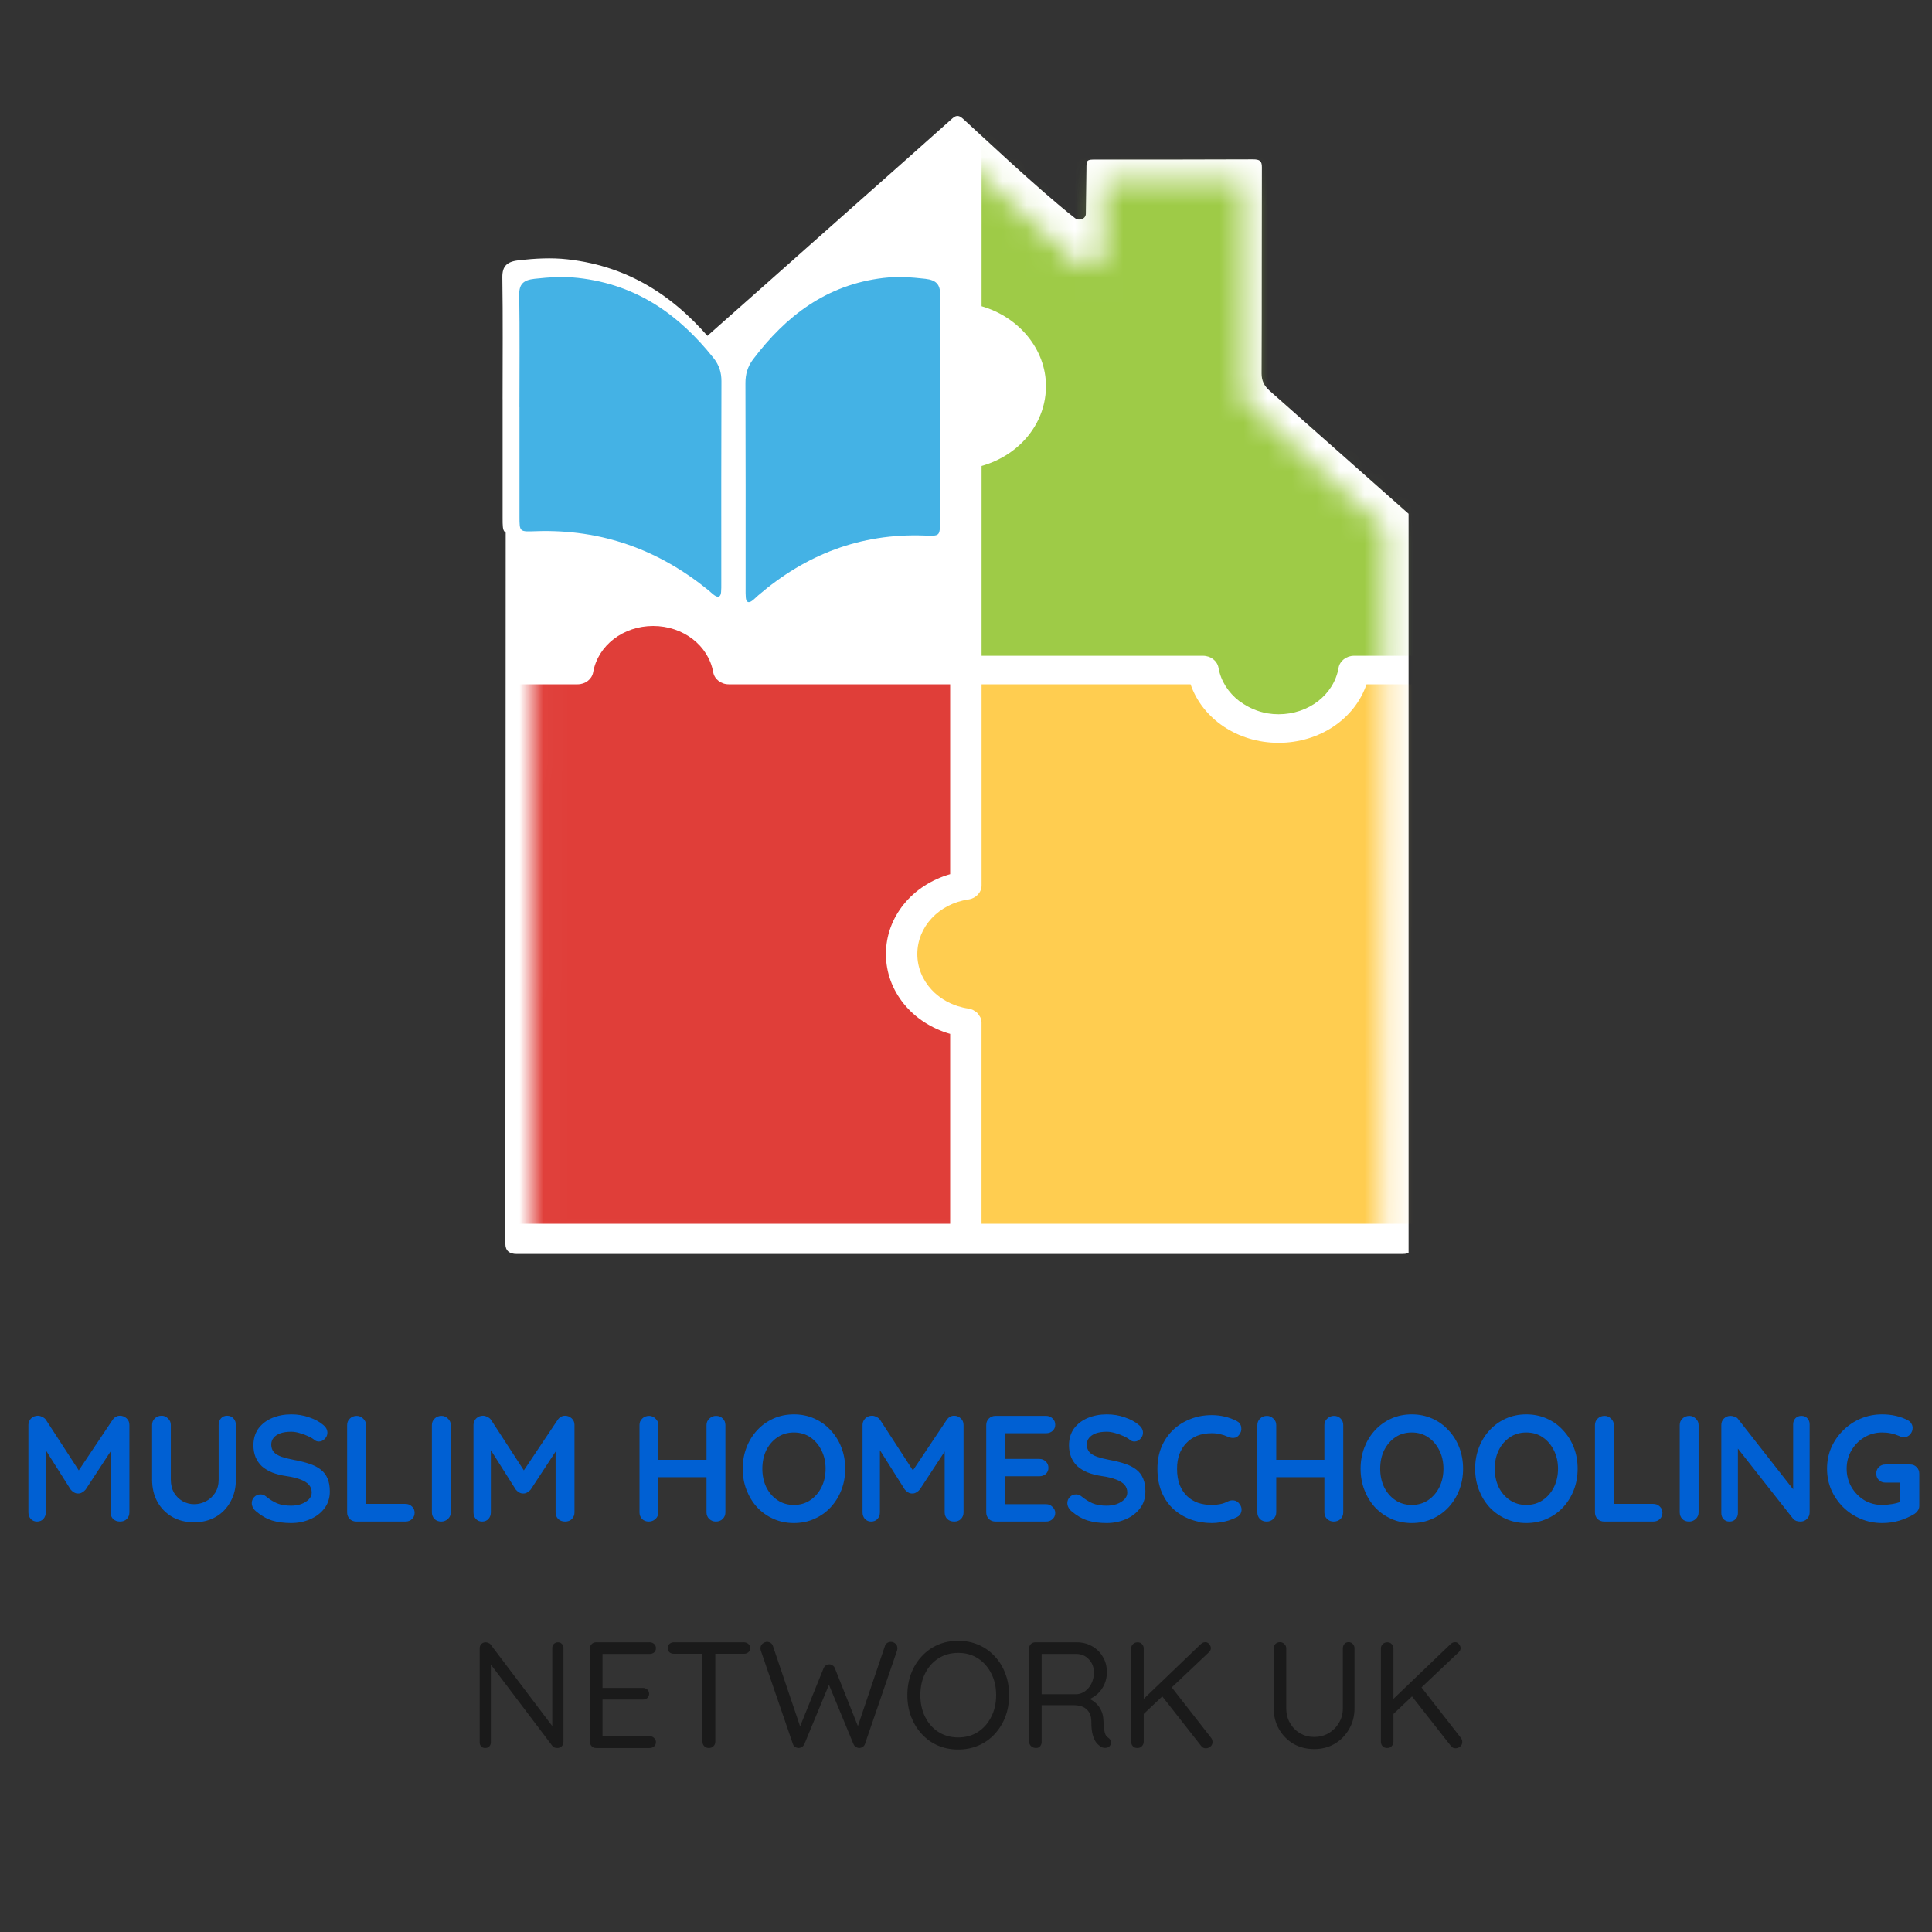
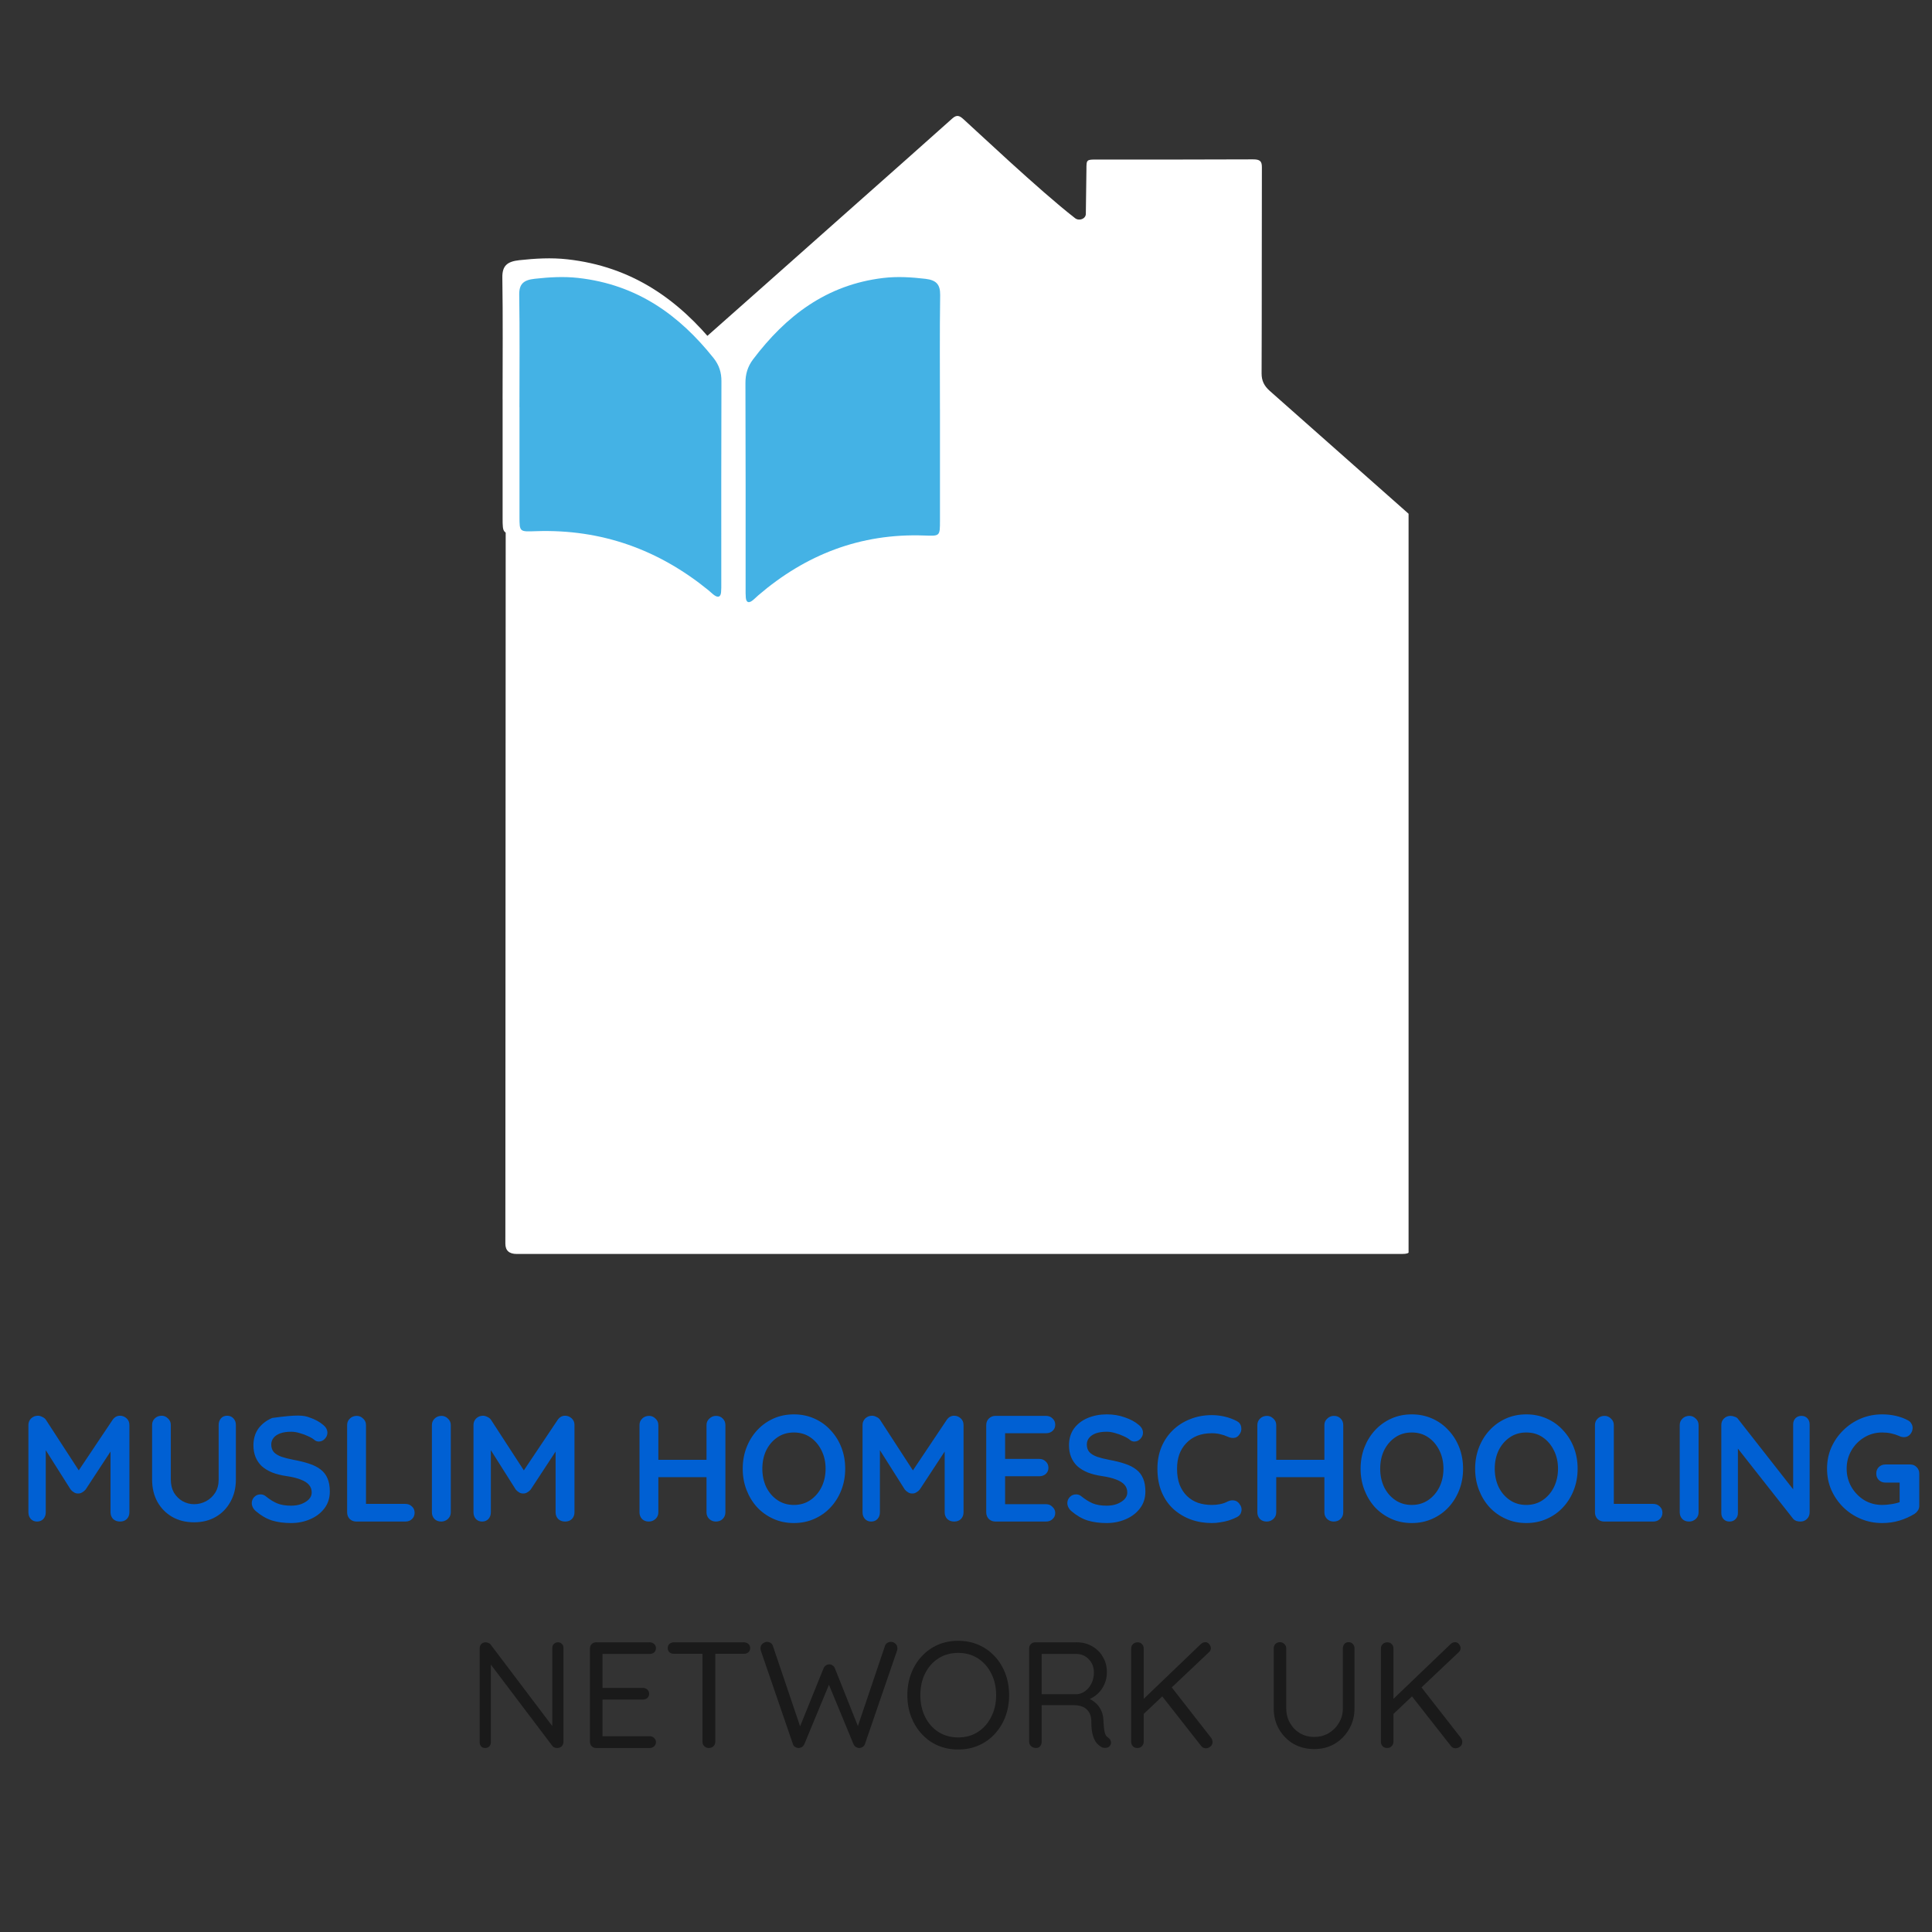
<svg xmlns="http://www.w3.org/2000/svg" width="80" height="80" viewBox="0 0 80 80" fill="none">
  <rect x="0" y="0" width="80" height="80" fill="#333333" stroke="none" />
  <g clip-path="url(#clip0_588_21661)">
    <path d="M58.326 21.27V51.869C58.267 51.924 58.151 51.924 57.916 51.924H21.398C21.083 51.924 20.926 51.782 20.926 51.497L20.94 21.387C21.741 20.678 22.438 19.981 23.238 19.271C24.609 18.058 25.979 16.843 27.348 15.629C28.697 14.435 30.045 13.239 31.395 12.044C32.778 10.816 34.161 9.59 35.544 8.362C36.842 7.21 38.144 6.06 39.436 4.903C39.628 4.732 39.742 4.798 39.898 4.938C40.325 5.319 43.062 7.906 44.495 9.017C44.502 9.022 44.509 9.028 44.516 9.034C44.689 9.167 44.959 9.06 44.962 8.858C44.971 8.243 44.978 7.629 44.987 7.015C44.987 6.604 44.988 6.606 45.435 6.606C47.583 6.606 49.733 6.61 51.881 6.599C52.175 6.598 52.253 6.674 52.252 6.928C52.243 9.7 52.252 12.693 52.24 15.465C52.24 15.763 52.343 15.978 52.58 16.188C54.496 17.881 56.412 19.577 58.326 21.273V21.27Z" fill="white" />
    <mask id="mask0_588_21661" style="mask-type:luminance" maskUnits="userSpaceOnUse" x="22" y="6" width="36" height="46">
-       <path d="M57.358 21.883L57.233 51.871C57.178 51.923 57.068 51.923 56.847 51.923H22.456C22.012 51.923 22.012 51.922 22.012 51.512L22.025 22.448C22.78 21.764 23.435 21.091 24.19 20.406C25.481 19.235 26.771 18.063 28.06 16.89C29.331 15.738 30.6 14.583 31.871 13.431C33.173 12.245 34.476 11.061 35.779 9.877C37.001 8.766 38.227 7.655 39.444 6.538C39.625 6.373 39.732 6.437 39.879 6.571C41.32 7.885 42.766 9.196 44.209 10.509C44.339 10.628 44.453 10.764 44.575 10.893C44.894 11.116 45.333 11.083 45.574 10.847C45.766 10.657 45.67 8.623 45.67 7.883C45.67 7.486 45.672 7.488 46.092 7.488C48.115 7.488 49.141 7.492 51.164 7.481C51.441 7.48 51.514 7.554 51.513 7.798C51.504 10.474 51.517 13.876 51.507 16.551L51.947 16.977C53.751 18.611 55.556 20.248 57.358 21.885V21.883Z" fill="white" />
-     </mask>
+       </mask>
    <g mask="url(#mask0_588_21661)">
      <path d="M40.545 16.801C40.545 16.801 40.541 16.804 40.539 16.806C40.541 16.804 40.543 16.803 40.545 16.801Z" fill="#FF9A00" />
      <path d="M39.344 42.811C37.775 42.362 36.685 41.043 36.684 39.505C36.684 37.966 37.774 36.647 39.344 36.198V28.336H30.175C29.855 28.336 29.584 28.125 29.533 27.839C29.335 26.727 28.29 25.921 27.047 25.92C25.804 25.92 24.758 26.727 24.561 27.839C24.51 28.125 24.238 28.336 23.919 28.336H14.75V48.914C14.75 49.884 15.618 50.673 16.686 50.673H39.344V42.811H39.344Z" fill="#E03E39" />
      <path d="M56.072 27.155H65.24V6.577C65.24 5.607 64.372 4.819 63.304 4.818H40.645V12.681C42.198 13.13 43.312 14.47 43.311 15.987C43.311 16.952 42.884 17.829 42.179 18.46C41.757 18.839 41.234 19.128 40.645 19.295V27.155H49.813C50.133 27.155 50.406 27.367 50.456 27.654C50.551 28.201 50.865 28.681 51.308 29.025C51.308 29.025 51.31 29.026 51.31 29.026C51.33 29.043 51.355 29.054 51.377 29.07C51.697 29.302 52.078 29.469 52.491 29.539C52.638 29.563 52.789 29.576 52.942 29.576C54.19 29.576 55.235 28.767 55.427 27.654C55.477 27.366 55.749 27.155 56.07 27.155L56.072 27.155Z" fill="#9ECB47" />
      <path d="M65.24 48.915V28.337H56.585C56.096 29.766 54.643 30.758 52.942 30.758C51.242 30.758 49.79 29.765 49.299 28.336H40.645V36.664C40.645 36.953 40.413 37.2 40.098 37.246C38.874 37.426 37.985 38.376 37.984 39.505C37.984 40.069 38.207 40.589 38.582 40.99C38.863 41.291 39.23 41.524 39.655 41.66C39.796 41.705 39.945 41.74 40.097 41.762C40.171 41.774 40.241 41.797 40.303 41.828C40.325 41.839 40.341 41.853 40.361 41.866C40.392 41.886 40.426 41.903 40.453 41.927C40.458 41.932 40.46 41.94 40.466 41.945C40.503 41.981 40.529 42.022 40.555 42.065C40.568 42.087 40.585 42.104 40.594 42.126C40.624 42.194 40.643 42.267 40.643 42.344V50.672H63.302C64.369 50.672 65.238 49.883 65.238 48.914L65.24 48.915Z" fill="#FFCD50" />
    </g>
    <path d="M39.613 16.532C39.613 18.164 39.613 19.796 39.613 21.427C39.613 22.127 39.612 22.11 38.859 22.085C35.852 21.986 33.266 22.929 31.028 24.719C30.933 24.795 30.848 24.88 30.749 24.95C30.559 25.085 30.453 25.024 30.435 24.819C30.423 24.689 30.425 24.559 30.425 24.428C30.425 21.41 30.43 18.39 30.418 15.372C30.417 14.976 30.52 14.644 30.777 14.327C32.327 12.414 34.247 11.034 36.937 10.737C37.602 10.663 38.259 10.702 38.922 10.774C39.426 10.829 39.631 11.007 39.624 11.49C39.598 13.17 39.614 14.851 39.614 16.532H39.613Z" fill="white" />
    <path d="M20.812 16.532C20.812 18.164 20.812 19.796 20.812 21.427C20.812 22.127 20.812 22.11 21.566 22.085C24.572 21.986 27.159 22.929 29.397 24.719C29.492 24.795 29.576 24.88 29.675 24.95C29.865 25.085 29.971 25.024 29.99 24.819C30.002 24.689 30 24.559 30 24.428C30 21.41 29.995 18.39 30.007 15.372C30.008 14.976 29.904 14.644 29.647 14.327C28.098 12.414 26.178 11.034 23.488 10.737C22.823 10.663 22.166 10.702 21.502 10.774C20.999 10.829 20.794 11.007 20.801 11.49C20.827 13.17 20.811 14.851 20.811 16.532H20.812Z" fill="white" />
    <path d="M38.922 16.955C38.922 18.489 38.922 20.022 38.922 21.555C38.922 22.213 38.921 22.197 38.261 22.174C35.628 22.08 33.362 22.967 31.401 24.649C31.319 24.719 31.244 24.8 31.157 24.866C30.991 24.993 30.898 24.936 30.882 24.743C30.871 24.62 30.874 24.498 30.874 24.375C30.874 21.538 30.878 18.702 30.867 15.865C30.866 15.494 30.957 15.181 31.181 14.883C32.538 13.086 34.221 11.789 36.576 11.51C37.159 11.441 37.734 11.477 38.315 11.545C38.757 11.597 38.936 11.764 38.93 12.218C38.907 13.796 38.921 15.376 38.921 16.955H38.922Z" fill="#44B2E5" />
    <path d="M21.511 16.864C21.511 18.372 21.511 19.879 21.511 21.387C21.511 22.034 21.512 22.018 22.197 21.995C24.931 21.903 27.283 22.775 29.319 24.428C29.405 24.498 29.483 24.577 29.572 24.642C29.744 24.767 29.841 24.71 29.858 24.521C29.869 24.401 29.867 24.28 29.867 24.159C29.867 21.37 29.862 18.581 29.873 15.792C29.875 15.427 29.78 15.119 29.546 14.825C28.137 13.058 26.391 11.783 23.944 11.509C23.34 11.441 22.742 11.477 22.138 11.544C21.68 11.594 21.493 11.759 21.5 12.205C21.524 13.758 21.509 15.31 21.509 16.863L21.511 16.864Z" fill="#44B2E5" />
-     <path d="M1.57 58.622C1.628 58.622 1.688 58.639 1.751 58.672C1.818 58.701 1.868 58.741 1.901 58.791L3.42 61.129L3.107 61.116L4.664 58.791C4.743 58.678 4.845 58.622 4.97 58.622C5.07 58.622 5.16 58.657 5.239 58.728C5.318 58.799 5.358 58.891 5.358 59.003V62.623C5.358 62.731 5.322 62.823 5.252 62.898C5.181 62.968 5.087 63.004 4.97 63.004C4.854 63.004 4.758 62.968 4.683 62.898C4.612 62.823 4.577 62.731 4.577 62.623V59.678L4.82 59.734L3.545 61.679C3.508 61.724 3.46 61.764 3.401 61.797C3.347 61.831 3.291 61.845 3.232 61.841C3.178 61.845 3.122 61.831 3.064 61.797C3.01 61.764 2.964 61.724 2.926 61.679L1.732 59.791L1.895 59.459V62.623C1.895 62.731 1.861 62.823 1.795 62.898C1.728 62.968 1.641 63.004 1.532 63.004C1.428 63.004 1.343 62.968 1.276 62.898C1.209 62.823 1.176 62.731 1.176 62.623V59.003C1.176 58.899 1.213 58.809 1.288 58.734C1.368 58.659 1.461 58.622 1.57 58.622ZM9.405 58.622C9.513 58.622 9.6 58.659 9.667 58.734C9.734 58.805 9.767 58.895 9.767 59.003V61.266C9.767 61.612 9.692 61.918 9.542 62.185C9.396 62.452 9.194 62.66 8.936 62.81C8.677 62.96 8.377 63.035 8.035 63.035C7.694 63.035 7.392 62.96 7.129 62.81C6.871 62.66 6.666 62.452 6.516 62.185C6.371 61.918 6.298 61.612 6.298 61.266V59.003C6.298 58.895 6.335 58.805 6.41 58.734C6.485 58.659 6.581 58.622 6.698 58.622C6.794 58.622 6.879 58.659 6.954 58.734C7.033 58.805 7.073 58.895 7.073 59.003V61.266C7.073 61.474 7.117 61.656 7.204 61.81C7.296 61.96 7.415 62.077 7.56 62.16C7.71 62.243 7.869 62.285 8.035 62.285C8.215 62.285 8.381 62.243 8.536 62.16C8.69 62.077 8.815 61.96 8.911 61.81C9.007 61.656 9.054 61.474 9.054 61.266V59.003C9.054 58.895 9.086 58.805 9.148 58.734C9.211 58.659 9.296 58.622 9.405 58.622ZM12.051 63.066C11.759 63.066 11.496 63.031 11.263 62.96C11.03 62.885 10.807 62.756 10.594 62.573C10.54 62.527 10.498 62.475 10.469 62.416C10.44 62.358 10.425 62.3 10.425 62.241C10.425 62.145 10.459 62.062 10.525 61.991C10.596 61.916 10.684 61.879 10.788 61.879C10.867 61.879 10.938 61.904 11.001 61.954C11.159 62.083 11.315 62.181 11.469 62.248C11.628 62.314 11.822 62.347 12.051 62.347C12.205 62.347 12.347 62.325 12.476 62.279C12.605 62.229 12.709 62.164 12.788 62.085C12.867 62.002 12.907 61.908 12.907 61.804C12.907 61.679 12.87 61.572 12.795 61.485C12.72 61.397 12.605 61.324 12.451 61.266C12.297 61.204 12.101 61.156 11.863 61.122C11.638 61.089 11.44 61.039 11.269 60.972C11.098 60.901 10.955 60.814 10.838 60.71C10.725 60.601 10.64 60.476 10.582 60.335C10.523 60.189 10.494 60.026 10.494 59.847C10.494 59.576 10.563 59.345 10.7 59.153C10.842 58.962 11.032 58.816 11.269 58.716C11.507 58.616 11.769 58.566 12.057 58.566C12.328 58.566 12.578 58.607 12.807 58.691C13.04 58.77 13.23 58.872 13.376 58.997C13.497 59.093 13.557 59.203 13.557 59.328C13.557 59.42 13.522 59.503 13.451 59.578C13.38 59.653 13.297 59.691 13.201 59.691C13.138 59.691 13.082 59.672 13.032 59.635C12.965 59.576 12.876 59.522 12.763 59.472C12.651 59.418 12.532 59.374 12.407 59.341C12.282 59.303 12.165 59.285 12.057 59.285C11.878 59.285 11.726 59.307 11.601 59.353C11.48 59.399 11.388 59.462 11.326 59.541C11.263 59.62 11.232 59.712 11.232 59.816C11.232 59.941 11.267 60.045 11.338 60.128C11.413 60.208 11.519 60.272 11.657 60.322C11.794 60.368 11.959 60.41 12.151 60.447C12.401 60.493 12.62 60.547 12.807 60.61C12.999 60.672 13.157 60.754 13.282 60.853C13.407 60.949 13.501 61.072 13.563 61.222C13.626 61.368 13.657 61.547 13.657 61.76C13.657 62.031 13.582 62.264 13.432 62.46C13.282 62.656 13.084 62.806 12.838 62.91C12.597 63.014 12.334 63.066 12.051 63.066ZM16.787 62.273C16.895 62.273 16.985 62.308 17.056 62.379C17.131 62.446 17.168 62.533 17.168 62.641C17.168 62.745 17.131 62.833 17.056 62.904C16.985 62.971 16.895 63.004 16.787 63.004H14.755C14.647 63.004 14.555 62.968 14.48 62.898C14.409 62.823 14.374 62.731 14.374 62.623V59.009C14.374 58.901 14.412 58.812 14.487 58.741C14.562 58.666 14.658 58.628 14.774 58.628C14.874 58.628 14.962 58.666 15.037 58.741C15.116 58.812 15.155 58.901 15.155 59.009V62.379L15.018 62.273H16.787ZM18.666 62.623C18.666 62.731 18.626 62.823 18.547 62.898C18.468 62.968 18.376 63.004 18.272 63.004C18.155 63.004 18.061 62.968 17.991 62.898C17.92 62.823 17.884 62.731 17.884 62.623V59.009C17.884 58.901 17.922 58.812 17.997 58.741C18.072 58.666 18.168 58.628 18.284 58.628C18.384 58.628 18.472 58.666 18.547 58.741C18.626 58.812 18.666 58.901 18.666 59.009V62.623ZM20 58.622C20.058 58.622 20.118 58.639 20.181 58.672C20.248 58.701 20.298 58.741 20.331 58.791L21.85 61.129L21.537 61.116L23.094 58.791C23.173 58.678 23.275 58.622 23.4 58.622C23.5 58.622 23.59 58.657 23.669 58.728C23.748 58.799 23.788 58.891 23.788 59.003V62.623C23.788 62.731 23.752 62.823 23.682 62.898C23.611 62.968 23.517 63.004 23.4 63.004C23.284 63.004 23.188 62.968 23.113 62.898C23.042 62.823 23.006 62.731 23.006 62.623V59.678L23.25 59.734L21.975 61.679C21.938 61.724 21.89 61.764 21.831 61.797C21.777 61.831 21.721 61.845 21.662 61.841C21.608 61.845 21.552 61.831 21.494 61.797C21.439 61.764 21.394 61.724 21.356 61.679L20.162 59.791L20.325 59.459V62.623C20.325 62.731 20.291 62.823 20.225 62.898C20.158 62.968 20.07 63.004 19.962 63.004C19.858 63.004 19.773 62.968 19.706 62.898C19.639 62.823 19.606 62.731 19.606 62.623V59.003C19.606 58.899 19.643 58.809 19.718 58.734C19.797 58.659 19.891 58.622 20 58.622ZM26.88 58.628C26.98 58.628 27.067 58.666 27.142 58.741C27.221 58.812 27.261 58.901 27.261 59.009V62.623C27.261 62.731 27.221 62.823 27.142 62.898C27.063 62.968 26.971 63.004 26.867 63.004C26.75 63.004 26.657 62.968 26.586 62.898C26.515 62.823 26.48 62.731 26.48 62.623V59.009C26.48 58.901 26.517 58.812 26.592 58.741C26.667 58.666 26.763 58.628 26.88 58.628ZM29.649 58.628C29.766 58.628 29.859 58.666 29.93 58.741C30.001 58.812 30.037 58.901 30.037 59.009V62.623C30.037 62.731 29.999 62.823 29.924 62.898C29.853 62.968 29.757 63.004 29.637 63.004C29.537 63.004 29.447 62.968 29.368 62.898C29.293 62.823 29.255 62.731 29.255 62.623V59.009C29.255 58.901 29.295 58.812 29.374 58.741C29.453 58.666 29.545 58.628 29.649 58.628ZM26.861 60.447H29.649V61.166H26.861V60.447ZM34.998 60.816C34.998 61.129 34.946 61.42 34.842 61.691C34.738 61.962 34.59 62.202 34.398 62.41C34.211 62.614 33.986 62.775 33.723 62.891C33.465 63.008 33.181 63.066 32.873 63.066C32.565 63.066 32.281 63.008 32.023 62.891C31.765 62.775 31.539 62.614 31.348 62.41C31.16 62.202 31.014 61.962 30.91 61.691C30.806 61.42 30.754 61.129 30.754 60.816C30.754 60.503 30.806 60.212 30.91 59.941C31.014 59.67 31.16 59.432 31.348 59.228C31.539 59.02 31.765 58.857 32.023 58.741C32.281 58.624 32.565 58.566 32.873 58.566C33.181 58.566 33.465 58.624 33.723 58.741C33.986 58.857 34.211 59.02 34.398 59.228C34.59 59.432 34.738 59.67 34.842 59.941C34.946 60.212 34.998 60.503 34.998 60.816ZM34.186 60.816C34.186 60.537 34.13 60.285 34.017 60.06C33.904 59.83 33.75 59.649 33.554 59.516C33.358 59.382 33.131 59.316 32.873 59.316C32.615 59.316 32.388 59.382 32.192 59.516C31.996 59.649 31.842 59.828 31.729 60.053C31.621 60.278 31.567 60.533 31.567 60.816C31.567 61.095 31.621 61.349 31.729 61.579C31.842 61.804 31.996 61.983 32.192 62.116C32.388 62.25 32.615 62.316 32.873 62.316C33.131 62.316 33.358 62.25 33.554 62.116C33.75 61.983 33.904 61.804 34.017 61.579C34.13 61.349 34.186 61.095 34.186 60.816ZM36.11 58.622C36.168 58.622 36.229 58.639 36.291 58.672C36.358 58.701 36.408 58.741 36.441 58.791L37.96 61.129L37.648 61.116L39.204 58.791C39.283 58.678 39.385 58.622 39.51 58.622C39.611 58.622 39.7 58.657 39.779 58.728C39.858 58.799 39.898 58.891 39.898 59.003V62.623C39.898 62.731 39.863 62.823 39.792 62.898C39.721 62.968 39.627 63.004 39.51 63.004C39.394 63.004 39.298 62.968 39.223 62.898C39.152 62.823 39.117 62.731 39.117 62.623V59.678L39.36 59.734L38.085 61.679C38.048 61.724 38 61.764 37.941 61.797C37.887 61.831 37.831 61.845 37.773 61.841C37.718 61.845 37.662 61.831 37.604 61.797C37.55 61.764 37.504 61.724 37.466 61.679L36.272 59.791L36.435 59.459V62.623C36.435 62.731 36.401 62.823 36.335 62.898C36.268 62.968 36.181 63.004 36.072 63.004C35.968 63.004 35.883 62.968 35.816 62.898C35.749 62.823 35.716 62.731 35.716 62.623V59.003C35.716 58.899 35.754 58.809 35.828 58.734C35.908 58.659 36.002 58.622 36.11 58.622ZM41.219 58.628H43.313C43.422 58.628 43.511 58.663 43.582 58.734C43.657 58.801 43.695 58.889 43.695 58.997C43.695 59.101 43.657 59.187 43.582 59.253C43.511 59.316 43.422 59.347 43.313 59.347H41.563L41.619 59.241V60.46L41.569 60.41H43.032C43.14 60.41 43.23 60.445 43.301 60.516C43.376 60.583 43.413 60.67 43.413 60.779C43.413 60.883 43.376 60.968 43.301 61.035C43.23 61.097 43.14 61.129 43.032 61.129H41.588L41.619 61.078V62.341L41.569 62.285H43.313C43.422 62.285 43.511 62.322 43.582 62.398C43.657 62.468 43.695 62.552 43.695 62.648C43.695 62.752 43.657 62.837 43.582 62.904C43.511 62.971 43.422 63.004 43.313 63.004H41.219C41.111 63.004 41.019 62.968 40.944 62.898C40.873 62.823 40.838 62.731 40.838 62.623V59.009C40.838 58.901 40.873 58.812 40.944 58.741C41.019 58.666 41.111 58.628 41.219 58.628ZM45.822 63.066C45.53 63.066 45.267 63.031 45.034 62.96C44.801 62.885 44.578 62.756 44.365 62.573C44.311 62.527 44.269 62.475 44.24 62.416C44.211 62.358 44.196 62.3 44.196 62.241C44.196 62.145 44.23 62.062 44.296 61.991C44.367 61.916 44.455 61.879 44.559 61.879C44.638 61.879 44.709 61.904 44.771 61.954C44.93 62.083 45.086 62.181 45.24 62.248C45.399 62.314 45.592 62.347 45.822 62.347C45.976 62.347 46.117 62.325 46.247 62.279C46.376 62.229 46.48 62.164 46.559 62.085C46.638 62.002 46.678 61.908 46.678 61.804C46.678 61.679 46.641 61.572 46.566 61.485C46.49 61.397 46.376 61.324 46.222 61.266C46.068 61.204 45.872 61.156 45.634 61.122C45.409 61.089 45.211 61.039 45.04 60.972C44.869 60.901 44.726 60.814 44.609 60.71C44.496 60.601 44.411 60.476 44.353 60.335C44.294 60.189 44.265 60.026 44.265 59.847C44.265 59.576 44.334 59.345 44.471 59.153C44.613 58.962 44.803 58.816 45.04 58.716C45.278 58.616 45.54 58.566 45.828 58.566C46.099 58.566 46.349 58.607 46.578 58.691C46.811 58.77 47.001 58.872 47.147 58.997C47.268 59.093 47.328 59.203 47.328 59.328C47.328 59.42 47.293 59.503 47.222 59.578C47.151 59.653 47.068 59.691 46.972 59.691C46.909 59.691 46.853 59.672 46.803 59.635C46.736 59.576 46.647 59.522 46.534 59.472C46.422 59.418 46.303 59.374 46.178 59.341C46.053 59.303 45.936 59.285 45.828 59.285C45.649 59.285 45.497 59.307 45.371 59.353C45.251 59.399 45.159 59.462 45.096 59.541C45.034 59.62 45.003 59.712 45.003 59.816C45.003 59.941 45.038 60.045 45.109 60.128C45.184 60.208 45.29 60.272 45.428 60.322C45.565 60.368 45.73 60.41 45.922 60.447C46.172 60.493 46.391 60.547 46.578 60.61C46.77 60.672 46.928 60.754 47.053 60.853C47.178 60.949 47.272 61.072 47.334 61.222C47.397 61.368 47.428 61.547 47.428 61.76C47.428 62.031 47.353 62.264 47.203 62.46C47.053 62.656 46.855 62.806 46.609 62.91C46.368 63.014 46.105 63.066 45.822 63.066ZM51.208 58.841C51.316 58.895 51.379 58.98 51.396 59.097C51.416 59.214 51.387 59.32 51.308 59.416C51.254 59.491 51.183 59.532 51.096 59.541C51.012 59.549 50.927 59.532 50.839 59.491C50.739 59.445 50.633 59.41 50.52 59.385C50.412 59.359 50.297 59.347 50.177 59.347C49.952 59.347 49.749 59.382 49.57 59.453C49.395 59.524 49.245 59.626 49.12 59.76C48.995 59.889 48.899 60.043 48.833 60.222C48.77 60.401 48.739 60.599 48.739 60.816C48.739 61.07 48.774 61.291 48.845 61.479C48.92 61.666 49.022 61.822 49.151 61.947C49.281 62.072 49.433 62.166 49.608 62.229C49.783 62.287 49.972 62.316 50.177 62.316C50.289 62.316 50.402 62.306 50.514 62.285C50.627 62.264 50.735 62.227 50.839 62.172C50.927 62.131 51.012 62.116 51.096 62.129C51.183 62.141 51.256 62.185 51.314 62.26C51.398 62.364 51.427 62.473 51.402 62.585C51.381 62.693 51.319 62.773 51.214 62.823C51.106 62.877 50.993 62.923 50.877 62.96C50.764 62.993 50.65 63.019 50.533 63.035C50.416 63.056 50.297 63.066 50.177 63.066C49.877 63.066 49.591 63.019 49.32 62.923C49.054 62.827 48.814 62.685 48.601 62.498C48.393 62.31 48.228 62.077 48.108 61.797C47.987 61.514 47.926 61.187 47.926 60.816C47.926 60.495 47.98 60.199 48.089 59.928C48.201 59.657 48.358 59.424 48.558 59.228C48.762 59.028 49.002 58.874 49.276 58.766C49.552 58.653 49.852 58.597 50.177 58.597C50.36 58.597 50.539 58.618 50.714 58.659C50.889 58.701 51.054 58.761 51.208 58.841ZM52.464 58.628C52.564 58.628 52.652 58.666 52.727 58.741C52.806 58.812 52.846 58.901 52.846 59.009V62.623C52.846 62.731 52.806 62.823 52.727 62.898C52.648 62.968 52.556 63.004 52.452 63.004C52.335 63.004 52.241 62.968 52.17 62.898C52.1 62.823 52.064 62.731 52.064 62.623V59.009C52.064 58.901 52.102 58.812 52.177 58.741C52.252 58.666 52.348 58.628 52.464 58.628ZM55.234 58.628C55.35 58.628 55.444 58.666 55.515 58.741C55.586 58.812 55.621 58.901 55.621 59.009V62.623C55.621 62.731 55.584 62.823 55.509 62.898C55.438 62.968 55.342 63.004 55.221 63.004C55.121 63.004 55.032 62.968 54.952 62.898C54.877 62.823 54.84 62.731 54.84 62.623V59.009C54.84 58.901 54.879 58.812 54.959 58.741C55.038 58.666 55.129 58.628 55.234 58.628ZM52.446 60.447H55.234V61.166H52.446V60.447ZM60.583 60.816C60.583 61.129 60.531 61.42 60.427 61.691C60.322 61.962 60.175 62.202 59.983 62.41C59.795 62.614 59.57 62.775 59.308 62.891C59.049 63.008 58.766 63.066 58.458 63.066C58.149 63.066 57.866 63.008 57.608 62.891C57.349 62.775 57.124 62.614 56.932 62.41C56.745 62.202 56.599 61.962 56.495 61.691C56.391 61.42 56.339 61.129 56.339 60.816C56.339 60.503 56.391 60.212 56.495 59.941C56.599 59.67 56.745 59.432 56.932 59.228C57.124 59.02 57.349 58.857 57.608 58.741C57.866 58.624 58.149 58.566 58.458 58.566C58.766 58.566 59.049 58.624 59.308 58.741C59.57 58.857 59.795 59.02 59.983 59.228C60.175 59.432 60.322 59.67 60.427 59.941C60.531 60.212 60.583 60.503 60.583 60.816ZM59.77 60.816C59.77 60.537 59.714 60.285 59.602 60.06C59.489 59.83 59.335 59.649 59.139 59.516C58.943 59.382 58.716 59.316 58.458 59.316C58.199 59.316 57.972 59.382 57.776 59.516C57.58 59.649 57.426 59.828 57.314 60.053C57.205 60.278 57.151 60.533 57.151 60.816C57.151 61.095 57.205 61.349 57.314 61.579C57.426 61.804 57.58 61.983 57.776 62.116C57.972 62.25 58.199 62.316 58.458 62.316C58.716 62.316 58.943 62.25 59.139 62.116C59.335 61.983 59.489 61.804 59.602 61.579C59.714 61.349 59.77 61.095 59.77 60.816ZM65.326 60.816C65.326 61.129 65.274 61.42 65.17 61.691C65.066 61.962 64.918 62.202 64.726 62.41C64.539 62.614 64.314 62.775 64.051 62.891C63.793 63.008 63.509 63.066 63.201 63.066C62.892 63.066 62.609 63.008 62.351 62.891C62.092 62.775 61.867 62.614 61.676 62.41C61.488 62.202 61.342 61.962 61.238 61.691C61.134 61.42 61.082 61.129 61.082 60.816C61.082 60.503 61.134 60.212 61.238 59.941C61.342 59.67 61.488 59.432 61.676 59.228C61.867 59.02 62.092 58.857 62.351 58.741C62.609 58.624 62.892 58.566 63.201 58.566C63.509 58.566 63.793 58.624 64.051 58.741C64.314 58.857 64.539 59.02 64.726 59.228C64.918 59.432 65.066 59.67 65.17 59.941C65.274 60.212 65.326 60.503 65.326 60.816ZM64.514 60.816C64.514 60.537 64.457 60.285 64.345 60.06C64.232 59.83 64.078 59.649 63.882 59.516C63.686 59.382 63.459 59.316 63.201 59.316C62.943 59.316 62.715 59.382 62.52 59.516C62.324 59.649 62.169 59.828 62.057 60.053C61.949 60.278 61.894 60.533 61.894 60.816C61.894 61.095 61.949 61.349 62.057 61.579C62.169 61.804 62.324 61.983 62.52 62.116C62.715 62.25 62.943 62.316 63.201 62.316C63.459 62.316 63.686 62.25 63.882 62.116C64.078 61.983 64.232 61.804 64.345 61.579C64.457 61.349 64.514 61.095 64.514 60.816ZM68.457 62.273C68.565 62.273 68.655 62.308 68.726 62.379C68.801 62.446 68.838 62.533 68.838 62.641C68.838 62.745 68.801 62.833 68.726 62.904C68.655 62.971 68.565 63.004 68.457 63.004H66.425C66.317 63.004 66.225 62.968 66.15 62.898C66.079 62.823 66.044 62.731 66.044 62.623V59.009C66.044 58.901 66.081 58.812 66.156 58.741C66.231 58.666 66.327 58.628 66.444 58.628C66.544 58.628 66.632 58.666 66.707 58.741C66.786 58.812 66.825 58.901 66.825 59.009V62.379L66.688 62.273H68.457ZM70.335 62.623C70.335 62.731 70.296 62.823 70.217 62.898C70.138 62.968 70.046 63.004 69.942 63.004C69.825 63.004 69.731 62.968 69.66 62.898C69.59 62.823 69.554 62.731 69.554 62.623V59.009C69.554 58.901 69.592 58.812 69.667 58.741C69.742 58.666 69.838 58.628 69.954 58.628C70.054 58.628 70.142 58.666 70.217 58.741C70.296 58.812 70.335 58.901 70.335 59.009V62.623ZM74.595 58.628C74.695 58.628 74.776 58.661 74.839 58.728C74.901 58.795 74.933 58.878 74.933 58.978V62.623C74.933 62.731 74.895 62.823 74.82 62.898C74.749 62.968 74.659 63.004 74.551 63.004C74.497 63.004 74.441 62.996 74.382 62.979C74.328 62.958 74.287 62.931 74.257 62.898L71.801 59.778L71.963 59.678V62.654C71.963 62.754 71.93 62.837 71.863 62.904C71.801 62.971 71.717 63.004 71.613 63.004C71.513 63.004 71.432 62.971 71.369 62.904C71.307 62.837 71.276 62.754 71.276 62.654V59.009C71.276 58.901 71.311 58.812 71.382 58.741C71.457 58.666 71.549 58.628 71.657 58.628C71.715 58.628 71.776 58.641 71.838 58.666C71.901 58.686 71.947 58.72 71.976 58.766L74.357 61.804L74.251 61.879V58.978C74.251 58.878 74.282 58.795 74.345 58.728C74.407 58.661 74.491 58.628 74.595 58.628ZM77.935 63.066C77.618 63.066 77.323 63.008 77.048 62.891C76.773 62.775 76.531 62.614 76.323 62.41C76.114 62.202 75.95 61.962 75.829 61.691C75.712 61.42 75.654 61.129 75.654 60.816C75.654 60.503 75.712 60.212 75.829 59.941C75.95 59.67 76.114 59.432 76.323 59.228C76.531 59.02 76.773 58.857 77.048 58.741C77.323 58.624 77.618 58.566 77.935 58.566C78.131 58.566 78.321 58.586 78.504 58.628C78.688 58.67 78.856 58.732 79.01 58.816C79.073 58.849 79.119 58.895 79.148 58.953C79.181 59.007 79.198 59.064 79.198 59.122C79.198 59.222 79.165 59.312 79.098 59.391C79.031 59.47 78.946 59.51 78.842 59.51C78.808 59.51 78.773 59.505 78.735 59.497C78.702 59.489 78.669 59.476 78.635 59.459C78.531 59.414 78.421 59.378 78.304 59.353C78.187 59.328 78.064 59.316 77.935 59.316C77.664 59.316 77.416 59.385 77.191 59.522C76.971 59.655 76.793 59.837 76.66 60.066C76.531 60.291 76.466 60.541 76.466 60.816C76.466 61.087 76.531 61.337 76.66 61.566C76.793 61.795 76.971 61.979 77.191 62.116C77.416 62.25 77.664 62.316 77.935 62.316C78.06 62.316 78.198 62.304 78.348 62.279C78.498 62.254 78.621 62.22 78.717 62.179L78.66 62.366V61.297L78.767 61.391H78.073C77.964 61.391 77.873 61.356 77.798 61.285C77.727 61.214 77.692 61.124 77.692 61.016C77.692 60.908 77.727 60.818 77.798 60.747C77.873 60.676 77.964 60.641 78.073 60.641H79.098C79.206 60.641 79.296 60.678 79.367 60.754C79.438 60.824 79.473 60.914 79.473 61.022V62.347C79.473 62.431 79.452 62.5 79.41 62.554C79.373 62.608 79.329 62.652 79.279 62.685C79.088 62.802 78.877 62.896 78.648 62.966C78.423 63.033 78.185 63.066 77.935 63.066Z" fill="#0060D3" />
+     <path d="M1.57 58.622C1.628 58.622 1.688 58.639 1.751 58.672C1.818 58.701 1.868 58.741 1.901 58.791L3.42 61.129L3.107 61.116L4.664 58.791C4.743 58.678 4.845 58.622 4.97 58.622C5.07 58.622 5.16 58.657 5.239 58.728C5.318 58.799 5.358 58.891 5.358 59.003V62.623C5.358 62.731 5.322 62.823 5.252 62.898C5.181 62.968 5.087 63.004 4.97 63.004C4.854 63.004 4.758 62.968 4.683 62.898C4.612 62.823 4.577 62.731 4.577 62.623V59.678L4.82 59.734L3.545 61.679C3.508 61.724 3.46 61.764 3.401 61.797C3.347 61.831 3.291 61.845 3.232 61.841C3.178 61.845 3.122 61.831 3.064 61.797C3.01 61.764 2.964 61.724 2.926 61.679L1.732 59.791L1.895 59.459V62.623C1.895 62.731 1.861 62.823 1.795 62.898C1.728 62.968 1.641 63.004 1.532 63.004C1.428 63.004 1.343 62.968 1.276 62.898C1.209 62.823 1.176 62.731 1.176 62.623V59.003C1.176 58.899 1.213 58.809 1.288 58.734C1.368 58.659 1.461 58.622 1.57 58.622ZM9.405 58.622C9.513 58.622 9.6 58.659 9.667 58.734C9.734 58.805 9.767 58.895 9.767 59.003V61.266C9.767 61.612 9.692 61.918 9.542 62.185C9.396 62.452 9.194 62.66 8.936 62.81C8.677 62.96 8.377 63.035 8.035 63.035C7.694 63.035 7.392 62.96 7.129 62.81C6.871 62.66 6.666 62.452 6.516 62.185C6.371 61.918 6.298 61.612 6.298 61.266V59.003C6.298 58.895 6.335 58.805 6.41 58.734C6.485 58.659 6.581 58.622 6.698 58.622C6.794 58.622 6.879 58.659 6.954 58.734C7.033 58.805 7.073 58.895 7.073 59.003V61.266C7.073 61.474 7.117 61.656 7.204 61.81C7.296 61.96 7.415 62.077 7.56 62.16C7.71 62.243 7.869 62.285 8.035 62.285C8.215 62.285 8.381 62.243 8.536 62.16C8.69 62.077 8.815 61.96 8.911 61.81C9.007 61.656 9.054 61.474 9.054 61.266V59.003C9.054 58.895 9.086 58.805 9.148 58.734C9.211 58.659 9.296 58.622 9.405 58.622ZM12.051 63.066C11.759 63.066 11.496 63.031 11.263 62.96C11.03 62.885 10.807 62.756 10.594 62.573C10.54 62.527 10.498 62.475 10.469 62.416C10.44 62.358 10.425 62.3 10.425 62.241C10.425 62.145 10.459 62.062 10.525 61.991C10.596 61.916 10.684 61.879 10.788 61.879C10.867 61.879 10.938 61.904 11.001 61.954C11.159 62.083 11.315 62.181 11.469 62.248C11.628 62.314 11.822 62.347 12.051 62.347C12.205 62.347 12.347 62.325 12.476 62.279C12.605 62.229 12.709 62.164 12.788 62.085C12.867 62.002 12.907 61.908 12.907 61.804C12.907 61.679 12.87 61.572 12.795 61.485C12.72 61.397 12.605 61.324 12.451 61.266C12.297 61.204 12.101 61.156 11.863 61.122C11.638 61.089 11.44 61.039 11.269 60.972C11.098 60.901 10.955 60.814 10.838 60.71C10.725 60.601 10.64 60.476 10.582 60.335C10.523 60.189 10.494 60.026 10.494 59.847C10.494 59.576 10.563 59.345 10.7 59.153C10.842 58.962 11.032 58.816 11.269 58.716C12.328 58.566 12.578 58.607 12.807 58.691C13.04 58.77 13.23 58.872 13.376 58.997C13.497 59.093 13.557 59.203 13.557 59.328C13.557 59.42 13.522 59.503 13.451 59.578C13.38 59.653 13.297 59.691 13.201 59.691C13.138 59.691 13.082 59.672 13.032 59.635C12.965 59.576 12.876 59.522 12.763 59.472C12.651 59.418 12.532 59.374 12.407 59.341C12.282 59.303 12.165 59.285 12.057 59.285C11.878 59.285 11.726 59.307 11.601 59.353C11.48 59.399 11.388 59.462 11.326 59.541C11.263 59.62 11.232 59.712 11.232 59.816C11.232 59.941 11.267 60.045 11.338 60.128C11.413 60.208 11.519 60.272 11.657 60.322C11.794 60.368 11.959 60.41 12.151 60.447C12.401 60.493 12.62 60.547 12.807 60.61C12.999 60.672 13.157 60.754 13.282 60.853C13.407 60.949 13.501 61.072 13.563 61.222C13.626 61.368 13.657 61.547 13.657 61.76C13.657 62.031 13.582 62.264 13.432 62.46C13.282 62.656 13.084 62.806 12.838 62.91C12.597 63.014 12.334 63.066 12.051 63.066ZM16.787 62.273C16.895 62.273 16.985 62.308 17.056 62.379C17.131 62.446 17.168 62.533 17.168 62.641C17.168 62.745 17.131 62.833 17.056 62.904C16.985 62.971 16.895 63.004 16.787 63.004H14.755C14.647 63.004 14.555 62.968 14.48 62.898C14.409 62.823 14.374 62.731 14.374 62.623V59.009C14.374 58.901 14.412 58.812 14.487 58.741C14.562 58.666 14.658 58.628 14.774 58.628C14.874 58.628 14.962 58.666 15.037 58.741C15.116 58.812 15.155 58.901 15.155 59.009V62.379L15.018 62.273H16.787ZM18.666 62.623C18.666 62.731 18.626 62.823 18.547 62.898C18.468 62.968 18.376 63.004 18.272 63.004C18.155 63.004 18.061 62.968 17.991 62.898C17.92 62.823 17.884 62.731 17.884 62.623V59.009C17.884 58.901 17.922 58.812 17.997 58.741C18.072 58.666 18.168 58.628 18.284 58.628C18.384 58.628 18.472 58.666 18.547 58.741C18.626 58.812 18.666 58.901 18.666 59.009V62.623ZM20 58.622C20.058 58.622 20.118 58.639 20.181 58.672C20.248 58.701 20.298 58.741 20.331 58.791L21.85 61.129L21.537 61.116L23.094 58.791C23.173 58.678 23.275 58.622 23.4 58.622C23.5 58.622 23.59 58.657 23.669 58.728C23.748 58.799 23.788 58.891 23.788 59.003V62.623C23.788 62.731 23.752 62.823 23.682 62.898C23.611 62.968 23.517 63.004 23.4 63.004C23.284 63.004 23.188 62.968 23.113 62.898C23.042 62.823 23.006 62.731 23.006 62.623V59.678L23.25 59.734L21.975 61.679C21.938 61.724 21.89 61.764 21.831 61.797C21.777 61.831 21.721 61.845 21.662 61.841C21.608 61.845 21.552 61.831 21.494 61.797C21.439 61.764 21.394 61.724 21.356 61.679L20.162 59.791L20.325 59.459V62.623C20.325 62.731 20.291 62.823 20.225 62.898C20.158 62.968 20.07 63.004 19.962 63.004C19.858 63.004 19.773 62.968 19.706 62.898C19.639 62.823 19.606 62.731 19.606 62.623V59.003C19.606 58.899 19.643 58.809 19.718 58.734C19.797 58.659 19.891 58.622 20 58.622ZM26.88 58.628C26.98 58.628 27.067 58.666 27.142 58.741C27.221 58.812 27.261 58.901 27.261 59.009V62.623C27.261 62.731 27.221 62.823 27.142 62.898C27.063 62.968 26.971 63.004 26.867 63.004C26.75 63.004 26.657 62.968 26.586 62.898C26.515 62.823 26.48 62.731 26.48 62.623V59.009C26.48 58.901 26.517 58.812 26.592 58.741C26.667 58.666 26.763 58.628 26.88 58.628ZM29.649 58.628C29.766 58.628 29.859 58.666 29.93 58.741C30.001 58.812 30.037 58.901 30.037 59.009V62.623C30.037 62.731 29.999 62.823 29.924 62.898C29.853 62.968 29.757 63.004 29.637 63.004C29.537 63.004 29.447 62.968 29.368 62.898C29.293 62.823 29.255 62.731 29.255 62.623V59.009C29.255 58.901 29.295 58.812 29.374 58.741C29.453 58.666 29.545 58.628 29.649 58.628ZM26.861 60.447H29.649V61.166H26.861V60.447ZM34.998 60.816C34.998 61.129 34.946 61.42 34.842 61.691C34.738 61.962 34.59 62.202 34.398 62.41C34.211 62.614 33.986 62.775 33.723 62.891C33.465 63.008 33.181 63.066 32.873 63.066C32.565 63.066 32.281 63.008 32.023 62.891C31.765 62.775 31.539 62.614 31.348 62.41C31.16 62.202 31.014 61.962 30.91 61.691C30.806 61.42 30.754 61.129 30.754 60.816C30.754 60.503 30.806 60.212 30.91 59.941C31.014 59.67 31.16 59.432 31.348 59.228C31.539 59.02 31.765 58.857 32.023 58.741C32.281 58.624 32.565 58.566 32.873 58.566C33.181 58.566 33.465 58.624 33.723 58.741C33.986 58.857 34.211 59.02 34.398 59.228C34.59 59.432 34.738 59.67 34.842 59.941C34.946 60.212 34.998 60.503 34.998 60.816ZM34.186 60.816C34.186 60.537 34.13 60.285 34.017 60.06C33.904 59.83 33.75 59.649 33.554 59.516C33.358 59.382 33.131 59.316 32.873 59.316C32.615 59.316 32.388 59.382 32.192 59.516C31.996 59.649 31.842 59.828 31.729 60.053C31.621 60.278 31.567 60.533 31.567 60.816C31.567 61.095 31.621 61.349 31.729 61.579C31.842 61.804 31.996 61.983 32.192 62.116C32.388 62.25 32.615 62.316 32.873 62.316C33.131 62.316 33.358 62.25 33.554 62.116C33.75 61.983 33.904 61.804 34.017 61.579C34.13 61.349 34.186 61.095 34.186 60.816ZM36.11 58.622C36.168 58.622 36.229 58.639 36.291 58.672C36.358 58.701 36.408 58.741 36.441 58.791L37.96 61.129L37.648 61.116L39.204 58.791C39.283 58.678 39.385 58.622 39.51 58.622C39.611 58.622 39.7 58.657 39.779 58.728C39.858 58.799 39.898 58.891 39.898 59.003V62.623C39.898 62.731 39.863 62.823 39.792 62.898C39.721 62.968 39.627 63.004 39.51 63.004C39.394 63.004 39.298 62.968 39.223 62.898C39.152 62.823 39.117 62.731 39.117 62.623V59.678L39.36 59.734L38.085 61.679C38.048 61.724 38 61.764 37.941 61.797C37.887 61.831 37.831 61.845 37.773 61.841C37.718 61.845 37.662 61.831 37.604 61.797C37.55 61.764 37.504 61.724 37.466 61.679L36.272 59.791L36.435 59.459V62.623C36.435 62.731 36.401 62.823 36.335 62.898C36.268 62.968 36.181 63.004 36.072 63.004C35.968 63.004 35.883 62.968 35.816 62.898C35.749 62.823 35.716 62.731 35.716 62.623V59.003C35.716 58.899 35.754 58.809 35.828 58.734C35.908 58.659 36.002 58.622 36.11 58.622ZM41.219 58.628H43.313C43.422 58.628 43.511 58.663 43.582 58.734C43.657 58.801 43.695 58.889 43.695 58.997C43.695 59.101 43.657 59.187 43.582 59.253C43.511 59.316 43.422 59.347 43.313 59.347H41.563L41.619 59.241V60.46L41.569 60.41H43.032C43.14 60.41 43.23 60.445 43.301 60.516C43.376 60.583 43.413 60.67 43.413 60.779C43.413 60.883 43.376 60.968 43.301 61.035C43.23 61.097 43.14 61.129 43.032 61.129H41.588L41.619 61.078V62.341L41.569 62.285H43.313C43.422 62.285 43.511 62.322 43.582 62.398C43.657 62.468 43.695 62.552 43.695 62.648C43.695 62.752 43.657 62.837 43.582 62.904C43.511 62.971 43.422 63.004 43.313 63.004H41.219C41.111 63.004 41.019 62.968 40.944 62.898C40.873 62.823 40.838 62.731 40.838 62.623V59.009C40.838 58.901 40.873 58.812 40.944 58.741C41.019 58.666 41.111 58.628 41.219 58.628ZM45.822 63.066C45.53 63.066 45.267 63.031 45.034 62.96C44.801 62.885 44.578 62.756 44.365 62.573C44.311 62.527 44.269 62.475 44.24 62.416C44.211 62.358 44.196 62.3 44.196 62.241C44.196 62.145 44.23 62.062 44.296 61.991C44.367 61.916 44.455 61.879 44.559 61.879C44.638 61.879 44.709 61.904 44.771 61.954C44.93 62.083 45.086 62.181 45.24 62.248C45.399 62.314 45.592 62.347 45.822 62.347C45.976 62.347 46.117 62.325 46.247 62.279C46.376 62.229 46.48 62.164 46.559 62.085C46.638 62.002 46.678 61.908 46.678 61.804C46.678 61.679 46.641 61.572 46.566 61.485C46.49 61.397 46.376 61.324 46.222 61.266C46.068 61.204 45.872 61.156 45.634 61.122C45.409 61.089 45.211 61.039 45.04 60.972C44.869 60.901 44.726 60.814 44.609 60.71C44.496 60.601 44.411 60.476 44.353 60.335C44.294 60.189 44.265 60.026 44.265 59.847C44.265 59.576 44.334 59.345 44.471 59.153C44.613 58.962 44.803 58.816 45.04 58.716C45.278 58.616 45.54 58.566 45.828 58.566C46.099 58.566 46.349 58.607 46.578 58.691C46.811 58.77 47.001 58.872 47.147 58.997C47.268 59.093 47.328 59.203 47.328 59.328C47.328 59.42 47.293 59.503 47.222 59.578C47.151 59.653 47.068 59.691 46.972 59.691C46.909 59.691 46.853 59.672 46.803 59.635C46.736 59.576 46.647 59.522 46.534 59.472C46.422 59.418 46.303 59.374 46.178 59.341C46.053 59.303 45.936 59.285 45.828 59.285C45.649 59.285 45.497 59.307 45.371 59.353C45.251 59.399 45.159 59.462 45.096 59.541C45.034 59.62 45.003 59.712 45.003 59.816C45.003 59.941 45.038 60.045 45.109 60.128C45.184 60.208 45.29 60.272 45.428 60.322C45.565 60.368 45.73 60.41 45.922 60.447C46.172 60.493 46.391 60.547 46.578 60.61C46.77 60.672 46.928 60.754 47.053 60.853C47.178 60.949 47.272 61.072 47.334 61.222C47.397 61.368 47.428 61.547 47.428 61.76C47.428 62.031 47.353 62.264 47.203 62.46C47.053 62.656 46.855 62.806 46.609 62.91C46.368 63.014 46.105 63.066 45.822 63.066ZM51.208 58.841C51.316 58.895 51.379 58.98 51.396 59.097C51.416 59.214 51.387 59.32 51.308 59.416C51.254 59.491 51.183 59.532 51.096 59.541C51.012 59.549 50.927 59.532 50.839 59.491C50.739 59.445 50.633 59.41 50.52 59.385C50.412 59.359 50.297 59.347 50.177 59.347C49.952 59.347 49.749 59.382 49.57 59.453C49.395 59.524 49.245 59.626 49.12 59.76C48.995 59.889 48.899 60.043 48.833 60.222C48.77 60.401 48.739 60.599 48.739 60.816C48.739 61.07 48.774 61.291 48.845 61.479C48.92 61.666 49.022 61.822 49.151 61.947C49.281 62.072 49.433 62.166 49.608 62.229C49.783 62.287 49.972 62.316 50.177 62.316C50.289 62.316 50.402 62.306 50.514 62.285C50.627 62.264 50.735 62.227 50.839 62.172C50.927 62.131 51.012 62.116 51.096 62.129C51.183 62.141 51.256 62.185 51.314 62.26C51.398 62.364 51.427 62.473 51.402 62.585C51.381 62.693 51.319 62.773 51.214 62.823C51.106 62.877 50.993 62.923 50.877 62.96C50.764 62.993 50.65 63.019 50.533 63.035C50.416 63.056 50.297 63.066 50.177 63.066C49.877 63.066 49.591 63.019 49.32 62.923C49.054 62.827 48.814 62.685 48.601 62.498C48.393 62.31 48.228 62.077 48.108 61.797C47.987 61.514 47.926 61.187 47.926 60.816C47.926 60.495 47.98 60.199 48.089 59.928C48.201 59.657 48.358 59.424 48.558 59.228C48.762 59.028 49.002 58.874 49.276 58.766C49.552 58.653 49.852 58.597 50.177 58.597C50.36 58.597 50.539 58.618 50.714 58.659C50.889 58.701 51.054 58.761 51.208 58.841ZM52.464 58.628C52.564 58.628 52.652 58.666 52.727 58.741C52.806 58.812 52.846 58.901 52.846 59.009V62.623C52.846 62.731 52.806 62.823 52.727 62.898C52.648 62.968 52.556 63.004 52.452 63.004C52.335 63.004 52.241 62.968 52.17 62.898C52.1 62.823 52.064 62.731 52.064 62.623V59.009C52.064 58.901 52.102 58.812 52.177 58.741C52.252 58.666 52.348 58.628 52.464 58.628ZM55.234 58.628C55.35 58.628 55.444 58.666 55.515 58.741C55.586 58.812 55.621 58.901 55.621 59.009V62.623C55.621 62.731 55.584 62.823 55.509 62.898C55.438 62.968 55.342 63.004 55.221 63.004C55.121 63.004 55.032 62.968 54.952 62.898C54.877 62.823 54.84 62.731 54.84 62.623V59.009C54.84 58.901 54.879 58.812 54.959 58.741C55.038 58.666 55.129 58.628 55.234 58.628ZM52.446 60.447H55.234V61.166H52.446V60.447ZM60.583 60.816C60.583 61.129 60.531 61.42 60.427 61.691C60.322 61.962 60.175 62.202 59.983 62.41C59.795 62.614 59.57 62.775 59.308 62.891C59.049 63.008 58.766 63.066 58.458 63.066C58.149 63.066 57.866 63.008 57.608 62.891C57.349 62.775 57.124 62.614 56.932 62.41C56.745 62.202 56.599 61.962 56.495 61.691C56.391 61.42 56.339 61.129 56.339 60.816C56.339 60.503 56.391 60.212 56.495 59.941C56.599 59.67 56.745 59.432 56.932 59.228C57.124 59.02 57.349 58.857 57.608 58.741C57.866 58.624 58.149 58.566 58.458 58.566C58.766 58.566 59.049 58.624 59.308 58.741C59.57 58.857 59.795 59.02 59.983 59.228C60.175 59.432 60.322 59.67 60.427 59.941C60.531 60.212 60.583 60.503 60.583 60.816ZM59.77 60.816C59.77 60.537 59.714 60.285 59.602 60.06C59.489 59.83 59.335 59.649 59.139 59.516C58.943 59.382 58.716 59.316 58.458 59.316C58.199 59.316 57.972 59.382 57.776 59.516C57.58 59.649 57.426 59.828 57.314 60.053C57.205 60.278 57.151 60.533 57.151 60.816C57.151 61.095 57.205 61.349 57.314 61.579C57.426 61.804 57.58 61.983 57.776 62.116C57.972 62.25 58.199 62.316 58.458 62.316C58.716 62.316 58.943 62.25 59.139 62.116C59.335 61.983 59.489 61.804 59.602 61.579C59.714 61.349 59.77 61.095 59.77 60.816ZM65.326 60.816C65.326 61.129 65.274 61.42 65.17 61.691C65.066 61.962 64.918 62.202 64.726 62.41C64.539 62.614 64.314 62.775 64.051 62.891C63.793 63.008 63.509 63.066 63.201 63.066C62.892 63.066 62.609 63.008 62.351 62.891C62.092 62.775 61.867 62.614 61.676 62.41C61.488 62.202 61.342 61.962 61.238 61.691C61.134 61.42 61.082 61.129 61.082 60.816C61.082 60.503 61.134 60.212 61.238 59.941C61.342 59.67 61.488 59.432 61.676 59.228C61.867 59.02 62.092 58.857 62.351 58.741C62.609 58.624 62.892 58.566 63.201 58.566C63.509 58.566 63.793 58.624 64.051 58.741C64.314 58.857 64.539 59.02 64.726 59.228C64.918 59.432 65.066 59.67 65.17 59.941C65.274 60.212 65.326 60.503 65.326 60.816ZM64.514 60.816C64.514 60.537 64.457 60.285 64.345 60.06C64.232 59.83 64.078 59.649 63.882 59.516C63.686 59.382 63.459 59.316 63.201 59.316C62.943 59.316 62.715 59.382 62.52 59.516C62.324 59.649 62.169 59.828 62.057 60.053C61.949 60.278 61.894 60.533 61.894 60.816C61.894 61.095 61.949 61.349 62.057 61.579C62.169 61.804 62.324 61.983 62.52 62.116C62.715 62.25 62.943 62.316 63.201 62.316C63.459 62.316 63.686 62.25 63.882 62.116C64.078 61.983 64.232 61.804 64.345 61.579C64.457 61.349 64.514 61.095 64.514 60.816ZM68.457 62.273C68.565 62.273 68.655 62.308 68.726 62.379C68.801 62.446 68.838 62.533 68.838 62.641C68.838 62.745 68.801 62.833 68.726 62.904C68.655 62.971 68.565 63.004 68.457 63.004H66.425C66.317 63.004 66.225 62.968 66.15 62.898C66.079 62.823 66.044 62.731 66.044 62.623V59.009C66.044 58.901 66.081 58.812 66.156 58.741C66.231 58.666 66.327 58.628 66.444 58.628C66.544 58.628 66.632 58.666 66.707 58.741C66.786 58.812 66.825 58.901 66.825 59.009V62.379L66.688 62.273H68.457ZM70.335 62.623C70.335 62.731 70.296 62.823 70.217 62.898C70.138 62.968 70.046 63.004 69.942 63.004C69.825 63.004 69.731 62.968 69.66 62.898C69.59 62.823 69.554 62.731 69.554 62.623V59.009C69.554 58.901 69.592 58.812 69.667 58.741C69.742 58.666 69.838 58.628 69.954 58.628C70.054 58.628 70.142 58.666 70.217 58.741C70.296 58.812 70.335 58.901 70.335 59.009V62.623ZM74.595 58.628C74.695 58.628 74.776 58.661 74.839 58.728C74.901 58.795 74.933 58.878 74.933 58.978V62.623C74.933 62.731 74.895 62.823 74.82 62.898C74.749 62.968 74.659 63.004 74.551 63.004C74.497 63.004 74.441 62.996 74.382 62.979C74.328 62.958 74.287 62.931 74.257 62.898L71.801 59.778L71.963 59.678V62.654C71.963 62.754 71.93 62.837 71.863 62.904C71.801 62.971 71.717 63.004 71.613 63.004C71.513 63.004 71.432 62.971 71.369 62.904C71.307 62.837 71.276 62.754 71.276 62.654V59.009C71.276 58.901 71.311 58.812 71.382 58.741C71.457 58.666 71.549 58.628 71.657 58.628C71.715 58.628 71.776 58.641 71.838 58.666C71.901 58.686 71.947 58.72 71.976 58.766L74.357 61.804L74.251 61.879V58.978C74.251 58.878 74.282 58.795 74.345 58.728C74.407 58.661 74.491 58.628 74.595 58.628ZM77.935 63.066C77.618 63.066 77.323 63.008 77.048 62.891C76.773 62.775 76.531 62.614 76.323 62.41C76.114 62.202 75.95 61.962 75.829 61.691C75.712 61.42 75.654 61.129 75.654 60.816C75.654 60.503 75.712 60.212 75.829 59.941C75.95 59.67 76.114 59.432 76.323 59.228C76.531 59.02 76.773 58.857 77.048 58.741C77.323 58.624 77.618 58.566 77.935 58.566C78.131 58.566 78.321 58.586 78.504 58.628C78.688 58.67 78.856 58.732 79.01 58.816C79.073 58.849 79.119 58.895 79.148 58.953C79.181 59.007 79.198 59.064 79.198 59.122C79.198 59.222 79.165 59.312 79.098 59.391C79.031 59.47 78.946 59.51 78.842 59.51C78.808 59.51 78.773 59.505 78.735 59.497C78.702 59.489 78.669 59.476 78.635 59.459C78.531 59.414 78.421 59.378 78.304 59.353C78.187 59.328 78.064 59.316 77.935 59.316C77.664 59.316 77.416 59.385 77.191 59.522C76.971 59.655 76.793 59.837 76.66 60.066C76.531 60.291 76.466 60.541 76.466 60.816C76.466 61.087 76.531 61.337 76.66 61.566C76.793 61.795 76.971 61.979 77.191 62.116C77.416 62.25 77.664 62.316 77.935 62.316C78.06 62.316 78.198 62.304 78.348 62.279C78.498 62.254 78.621 62.22 78.717 62.179L78.66 62.366V61.297L78.767 61.391H78.073C77.964 61.391 77.873 61.356 77.798 61.285C77.727 61.214 77.692 61.124 77.692 61.016C77.692 60.908 77.727 60.818 77.798 60.747C77.873 60.676 77.964 60.641 78.073 60.641H79.098C79.206 60.641 79.296 60.678 79.367 60.754C79.438 60.824 79.473 60.914 79.473 61.022V62.347C79.473 62.431 79.452 62.5 79.41 62.554C79.373 62.608 79.329 62.652 79.279 62.685C79.088 62.802 78.877 62.896 78.648 62.966C78.423 63.033 78.185 63.066 77.935 63.066Z" fill="#0060D3" />
    <path d="M23.101 68.005C23.172 68.005 23.228 68.028 23.27 68.074C23.311 68.115 23.332 68.17 23.332 68.236V72.118C23.332 72.198 23.307 72.262 23.257 72.312C23.207 72.358 23.146 72.381 23.076 72.381C23.038 72.381 23.001 72.375 22.963 72.362C22.926 72.345 22.896 72.325 22.876 72.3L20.2 68.761L20.325 68.686V72.15C20.325 72.216 20.302 72.272 20.256 72.318C20.215 72.36 20.159 72.381 20.088 72.381C20.021 72.381 19.967 72.36 19.925 72.318C19.883 72.272 19.863 72.216 19.863 72.15V68.255C19.863 68.18 19.886 68.12 19.931 68.074C19.981 68.028 20.04 68.005 20.106 68.005C20.144 68.005 20.181 68.013 20.219 68.03C20.261 68.043 20.292 68.063 20.313 68.093L22.951 71.581L22.869 71.681V68.236C22.869 68.17 22.89 68.115 22.932 68.074C22.978 68.028 23.034 68.005 23.101 68.005ZM24.679 68.005H26.904C26.975 68.005 27.036 68.028 27.086 68.074C27.136 68.12 27.161 68.178 27.161 68.249C27.161 68.32 27.136 68.378 27.086 68.424C27.036 68.466 26.975 68.486 26.904 68.486H24.892L24.948 68.38V69.962L24.885 69.893H26.623C26.694 69.893 26.754 69.916 26.804 69.962C26.854 70.007 26.879 70.066 26.879 70.137C26.879 70.207 26.854 70.266 26.804 70.312C26.754 70.353 26.694 70.374 26.623 70.374H24.904L24.948 70.318V71.937L24.91 71.893H26.904C26.975 71.893 27.036 71.918 27.086 71.968C27.136 72.018 27.161 72.075 27.161 72.137C27.161 72.208 27.136 72.266 27.086 72.312C27.036 72.358 26.975 72.381 26.904 72.381H24.679C24.608 72.381 24.548 72.356 24.498 72.306C24.452 72.256 24.429 72.195 24.429 72.125V68.255C24.429 68.184 24.452 68.126 24.498 68.08C24.548 68.03 24.608 68.005 24.679 68.005ZM29.351 72.381C29.276 72.381 29.213 72.356 29.163 72.306C29.113 72.256 29.088 72.195 29.088 72.125V68.261H29.619V72.125C29.619 72.195 29.594 72.256 29.544 72.306C29.494 72.356 29.43 72.381 29.351 72.381ZM27.9 68.48C27.829 68.48 27.769 68.459 27.719 68.418C27.673 68.372 27.65 68.313 27.65 68.243C27.65 68.172 27.673 68.115 27.719 68.074C27.769 68.028 27.829 68.005 27.9 68.005H30.807C30.878 68.005 30.938 68.028 30.988 68.074C31.038 68.115 31.063 68.172 31.063 68.243C31.063 68.318 31.038 68.376 30.988 68.418C30.938 68.459 30.878 68.48 30.807 68.48H27.9ZM36.89 67.986C36.957 67.986 37.017 68.009 37.071 68.055C37.13 68.101 37.159 68.165 37.159 68.249C37.159 68.278 37.155 68.309 37.146 68.343L35.815 72.218C35.798 72.268 35.767 72.308 35.721 72.337C35.679 72.362 35.636 72.377 35.59 72.381C35.54 72.381 35.492 72.368 35.446 72.343C35.4 72.314 35.365 72.272 35.34 72.218L34.296 69.693L34.346 69.712L33.308 72.218C33.283 72.272 33.248 72.314 33.202 72.343C33.156 72.368 33.108 72.381 33.058 72.381C33.012 72.377 32.966 72.362 32.92 72.337C32.879 72.308 32.85 72.268 32.833 72.218L31.502 68.343C31.493 68.309 31.489 68.28 31.489 68.255C31.489 68.172 31.518 68.107 31.576 68.061C31.639 68.011 31.701 67.986 31.764 67.986C31.814 67.986 31.862 68.001 31.908 68.03C31.954 68.059 31.985 68.099 32.002 68.149L33.17 71.6H33.083L34.102 69.08C34.123 69.03 34.154 68.991 34.196 68.962C34.237 68.932 34.285 68.918 34.34 68.918C34.389 68.918 34.435 68.932 34.477 68.962C34.523 68.991 34.554 69.03 34.571 69.08L35.559 71.562L35.483 71.593L36.646 68.149C36.663 68.099 36.694 68.059 36.74 68.03C36.786 68.001 36.836 67.986 36.89 67.986ZM41.785 70.193C41.785 70.514 41.733 70.812 41.629 71.087C41.525 71.358 41.379 71.595 41.191 71.799C41.004 72.004 40.781 72.162 40.523 72.275C40.264 72.387 39.983 72.443 39.679 72.443C39.37 72.443 39.087 72.387 38.828 72.275C38.574 72.162 38.353 72.004 38.166 71.799C37.978 71.595 37.833 71.358 37.728 71.087C37.624 70.812 37.572 70.514 37.572 70.193C37.572 69.868 37.624 69.57 37.728 69.299C37.833 69.024 37.978 68.786 38.166 68.586C38.353 68.382 38.574 68.224 38.828 68.111C39.087 67.999 39.37 67.942 39.679 67.942C39.983 67.942 40.264 67.999 40.523 68.111C40.781 68.224 41.004 68.382 41.191 68.586C41.379 68.786 41.525 69.024 41.629 69.299C41.733 69.57 41.785 69.868 41.785 70.193ZM41.248 70.193C41.248 69.851 41.179 69.549 41.041 69.287C40.908 69.024 40.725 68.818 40.491 68.668C40.258 68.518 39.987 68.443 39.679 68.443C39.37 68.443 39.097 68.518 38.86 68.668C38.626 68.818 38.443 69.024 38.31 69.287C38.176 69.549 38.11 69.851 38.11 70.193C38.11 70.531 38.176 70.833 38.31 71.099C38.443 71.362 38.626 71.568 38.86 71.718C39.097 71.868 39.37 71.943 39.679 71.943C39.987 71.943 40.258 71.868 40.491 71.718C40.725 71.568 40.908 71.362 41.041 71.099C41.179 70.833 41.248 70.531 41.248 70.193ZM42.902 72.381C42.823 72.381 42.754 72.356 42.696 72.306C42.642 72.256 42.615 72.195 42.615 72.125V68.255C42.615 68.184 42.638 68.126 42.683 68.08C42.733 68.03 42.794 68.005 42.865 68.005H44.59C44.823 68.005 45.034 68.059 45.221 68.168C45.409 68.272 45.557 68.418 45.665 68.605C45.778 68.788 45.834 69.001 45.834 69.243C45.834 69.418 45.801 69.582 45.734 69.737C45.667 69.887 45.576 70.018 45.459 70.13C45.342 70.239 45.209 70.322 45.059 70.38L44.921 70.281C45.063 70.314 45.19 70.374 45.303 70.462C45.415 70.545 45.507 70.653 45.578 70.787C45.648 70.916 45.686 71.068 45.69 71.243C45.699 71.397 45.709 71.52 45.721 71.612C45.734 71.704 45.753 71.777 45.778 71.831C45.803 71.881 45.838 71.92 45.884 71.95C45.942 71.987 45.98 72.037 45.996 72.1C46.017 72.162 46.007 72.222 45.965 72.281C45.94 72.318 45.905 72.345 45.859 72.362C45.813 72.375 45.767 72.379 45.721 72.375C45.676 72.37 45.636 72.358 45.603 72.337C45.536 72.3 45.471 72.245 45.409 72.175C45.346 72.1 45.294 71.993 45.253 71.856C45.211 71.718 45.19 71.531 45.19 71.293C45.19 71.16 45.169 71.049 45.128 70.962C45.086 70.874 45.03 70.803 44.959 70.749C44.888 70.695 44.809 70.658 44.721 70.637C44.634 70.616 44.544 70.606 44.453 70.606H43.059L43.133 70.493V72.125C43.133 72.195 43.113 72.256 43.071 72.306C43.029 72.356 42.973 72.381 42.902 72.381ZM43.059 70.155H44.59C44.711 70.147 44.823 70.105 44.928 70.03C45.036 69.955 45.123 69.851 45.19 69.718C45.261 69.58 45.296 69.426 45.296 69.255C45.296 69.034 45.225 68.851 45.084 68.705C44.946 68.559 44.771 68.486 44.559 68.486H43.084L43.133 68.368V70.268L43.059 70.155ZM49.927 72.393C49.852 72.393 49.79 72.362 49.74 72.3L48.077 70.18L48.458 69.793L50.152 71.962C50.19 72.016 50.208 72.073 50.208 72.131C50.208 72.214 50.177 72.279 50.115 72.325C50.056 72.37 49.994 72.393 49.927 72.393ZM49.908 67.999C49.975 67.999 50.029 68.026 50.071 68.08C50.117 68.134 50.14 68.191 50.14 68.249C50.14 68.307 50.115 68.361 50.065 68.411L47.302 71.024L47.258 70.443L49.708 68.093C49.771 68.03 49.837 67.999 49.908 67.999ZM47.095 72.381C47.016 72.381 46.954 72.356 46.908 72.306C46.862 72.256 46.839 72.195 46.839 72.125V68.261C46.839 68.186 46.864 68.126 46.914 68.08C46.964 68.03 47.027 68.005 47.102 68.005C47.181 68.005 47.243 68.03 47.289 68.08C47.335 68.126 47.358 68.186 47.358 68.261V72.125C47.358 72.195 47.333 72.256 47.283 72.306C47.237 72.356 47.175 72.381 47.095 72.381ZM55.843 67.999C55.914 67.999 55.972 68.024 56.018 68.074C56.064 68.124 56.087 68.184 56.087 68.255V70.737C56.087 71.058 56.012 71.345 55.862 71.6C55.716 71.854 55.518 72.056 55.268 72.206C55.018 72.352 54.734 72.425 54.418 72.425C54.097 72.425 53.809 72.352 53.555 72.206C53.305 72.056 53.107 71.854 52.961 71.6C52.815 71.345 52.742 71.058 52.742 70.737V68.255C52.742 68.184 52.765 68.124 52.811 68.074C52.861 68.024 52.926 67.999 53.005 67.999C53.072 67.999 53.13 68.024 53.18 68.074C53.234 68.124 53.261 68.184 53.261 68.255V70.737C53.261 70.966 53.313 71.17 53.417 71.349C53.522 71.529 53.661 71.67 53.836 71.775C54.015 71.874 54.209 71.924 54.418 71.924C54.63 71.924 54.826 71.874 55.005 71.775C55.184 71.67 55.328 71.529 55.437 71.349C55.549 71.17 55.605 70.966 55.605 70.737V68.255C55.605 68.184 55.626 68.124 55.668 68.074C55.709 68.024 55.768 67.999 55.843 67.999ZM60.268 72.393C60.193 72.393 60.131 72.362 60.081 72.3L58.418 70.18L58.799 69.793L60.493 71.962C60.531 72.016 60.55 72.073 60.55 72.131C60.55 72.214 60.519 72.279 60.456 72.325C60.398 72.37 60.335 72.393 60.268 72.393ZM60.25 67.999C60.316 67.999 60.37 68.026 60.412 68.08C60.458 68.134 60.481 68.191 60.481 68.249C60.481 68.307 60.456 68.361 60.406 68.411L57.643 71.024L57.599 70.443L60.05 68.093C60.112 68.03 60.179 67.999 60.25 67.999ZM57.437 72.381C57.358 72.381 57.295 72.356 57.249 72.306C57.203 72.256 57.18 72.195 57.18 72.125V68.261C57.18 68.186 57.205 68.126 57.255 68.08C57.305 68.03 57.368 68.005 57.443 68.005C57.522 68.005 57.585 68.03 57.63 68.08C57.676 68.126 57.699 68.186 57.699 68.261V72.125C57.699 72.195 57.674 72.256 57.624 72.306C57.578 72.356 57.516 72.381 57.437 72.381Z" fill="#1A1A1A" />
  </g>
  <defs>
    <clipPath id="clip0_588_21661">
      <rect width="80" height="80" fill="white" />
    </clipPath>
  </defs>
</svg>